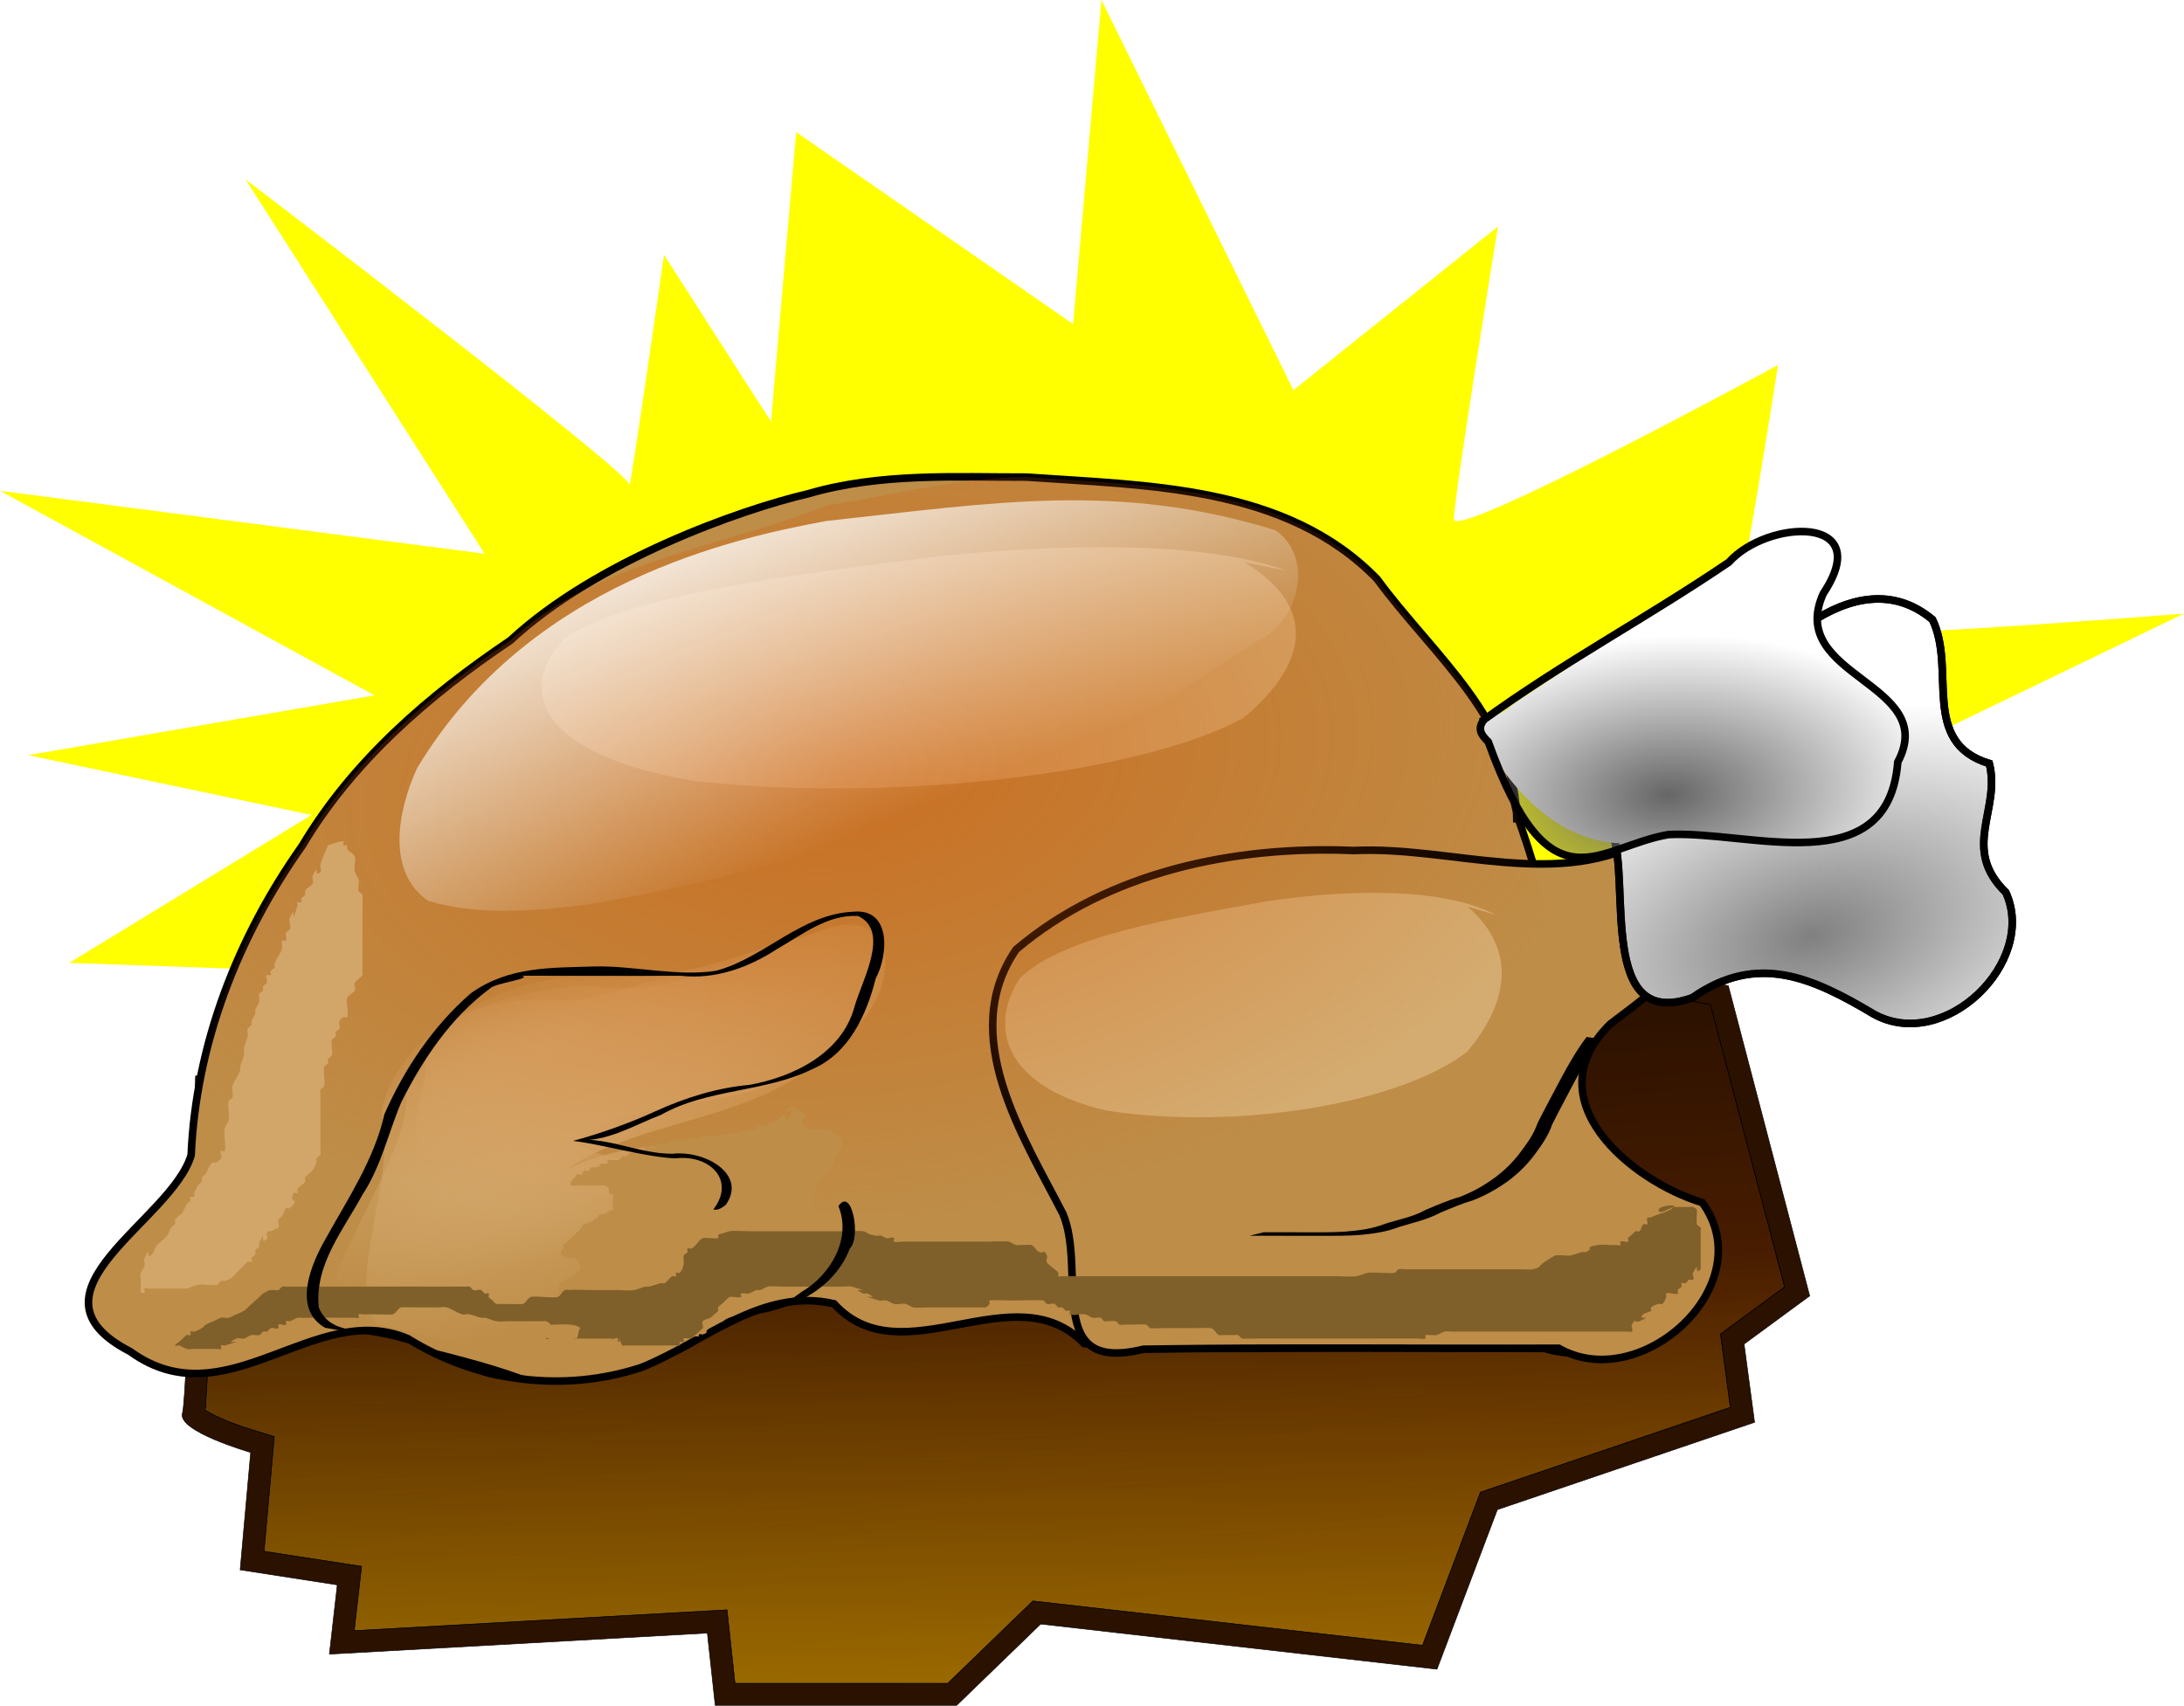
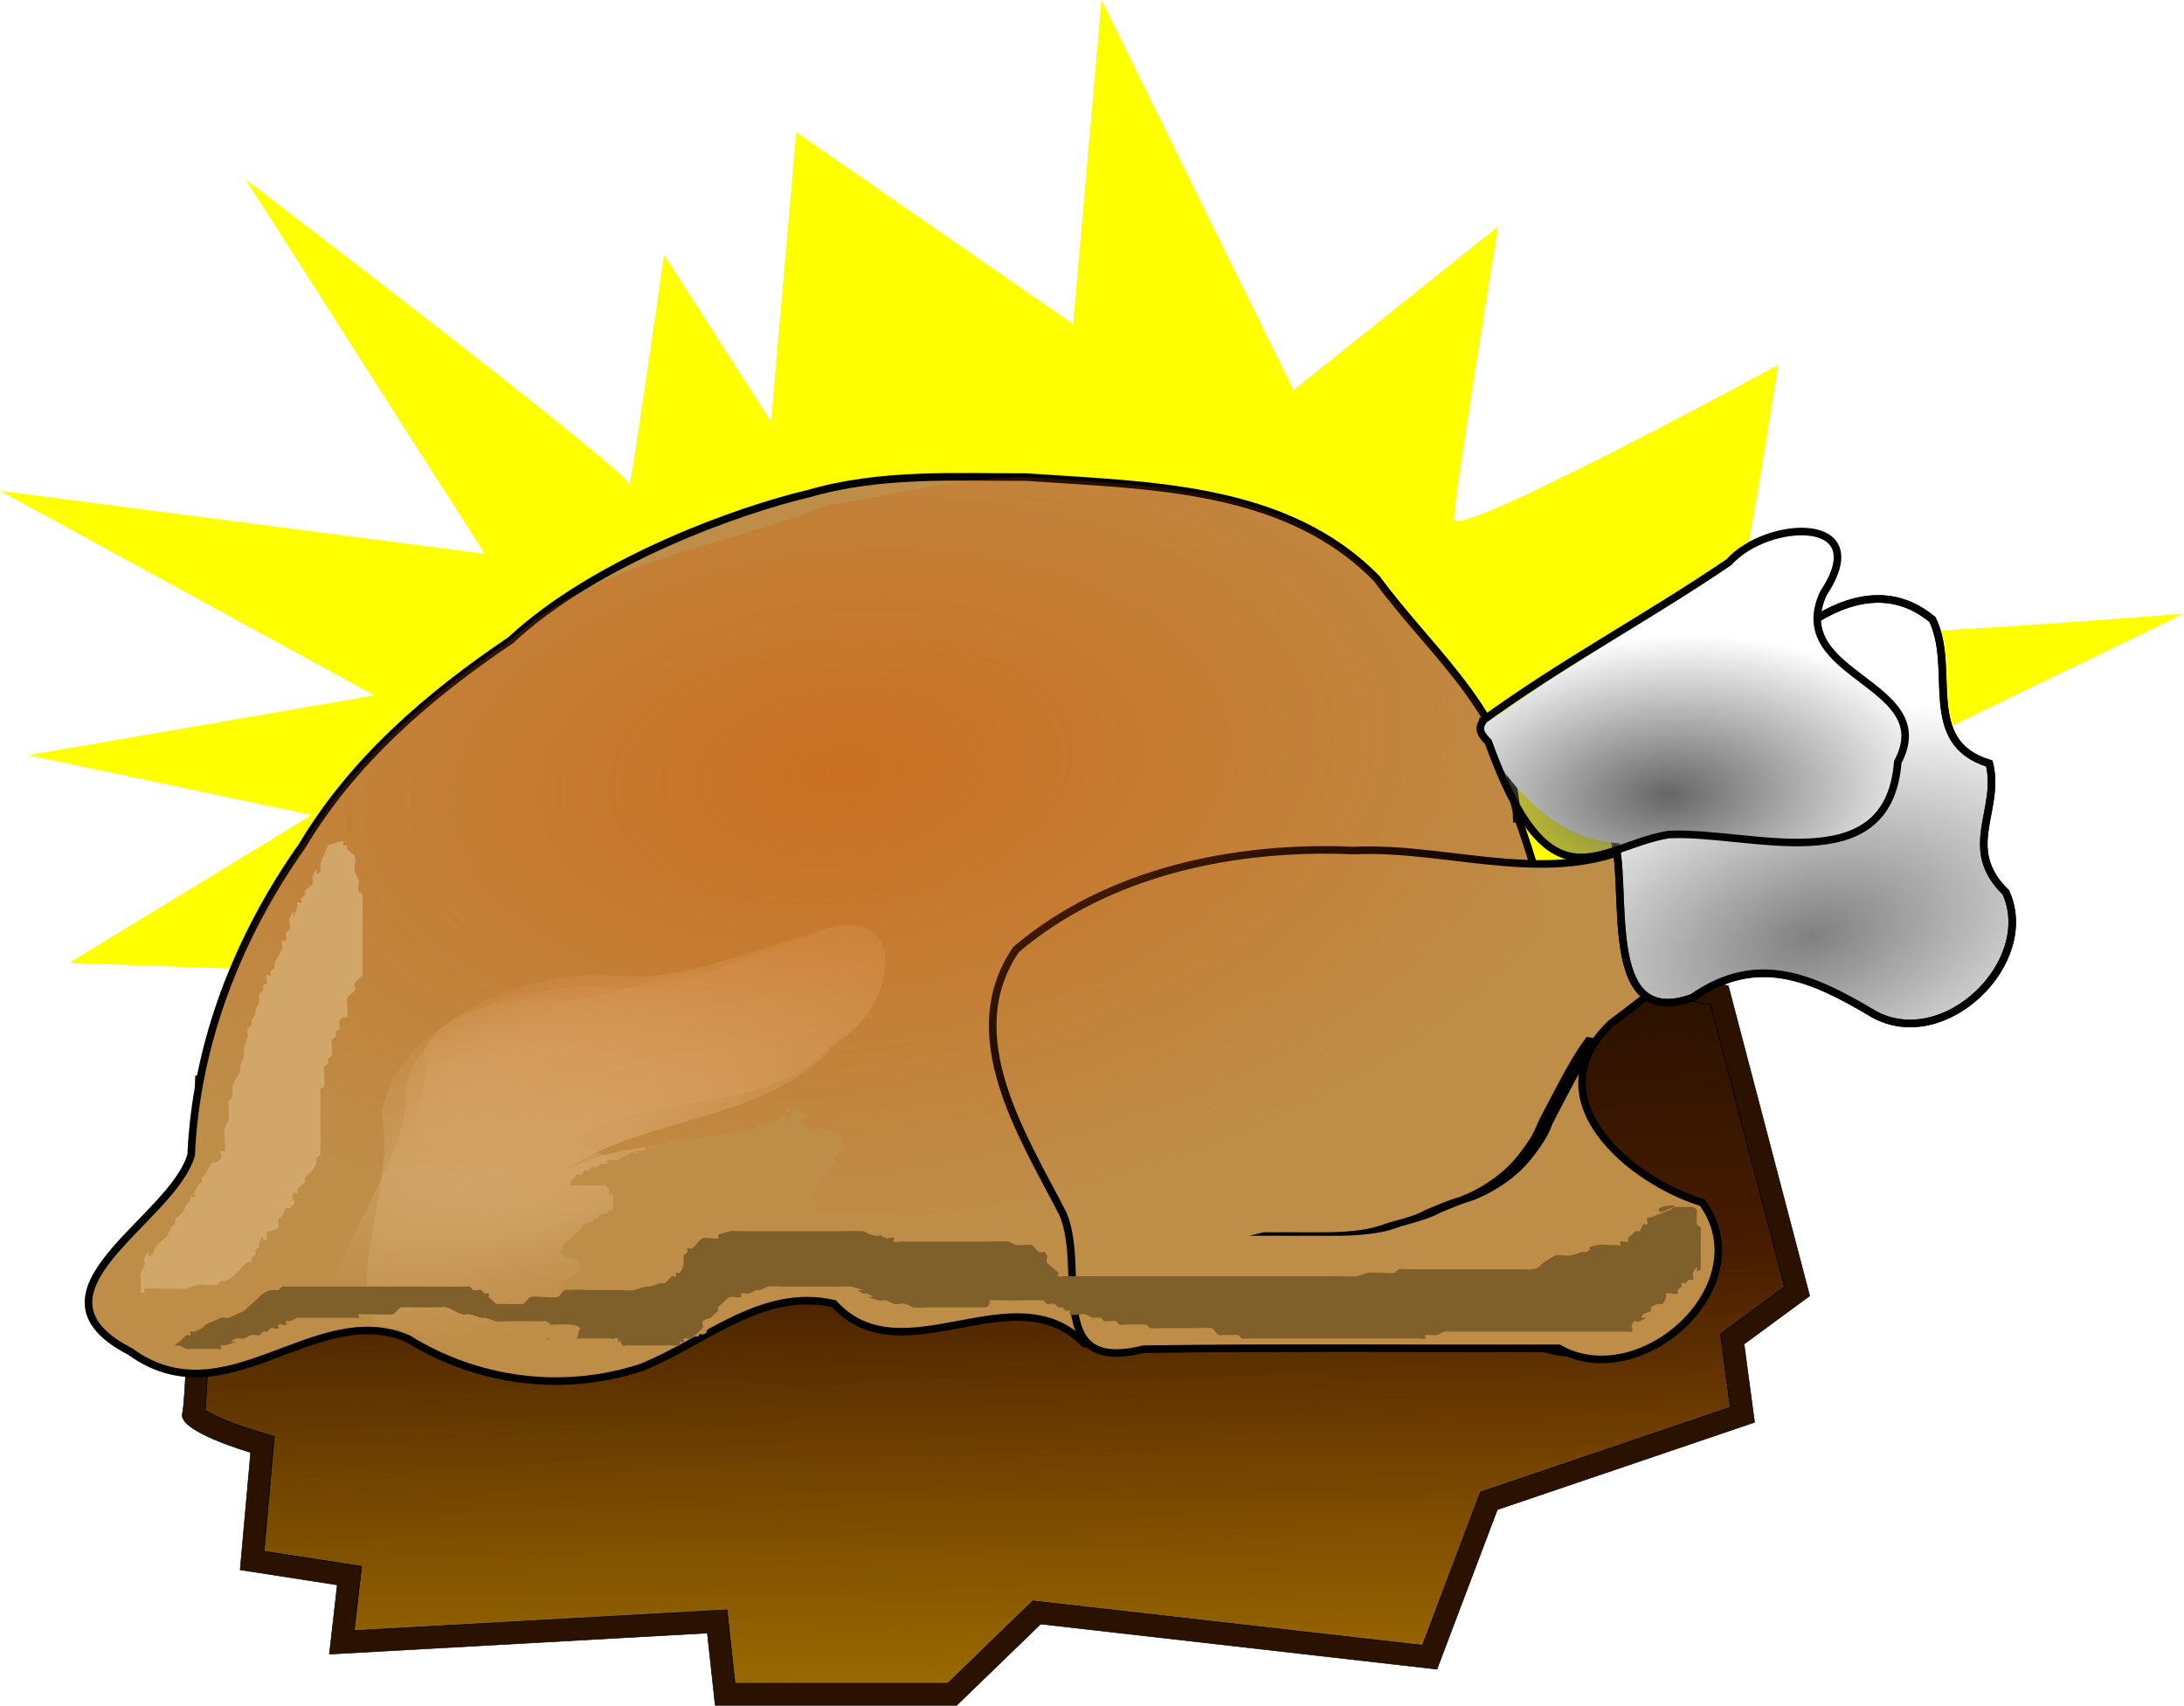
<svg xmlns="http://www.w3.org/2000/svg" xmlns:xlink="http://www.w3.org/1999/xlink" version="1.1" viewBox="0 0 927.94 724.73">
  <defs>
    <filter id="b" x="-.166" y="-.366" width="1.331" height="1.732" color-interpolation-filters="sRGB">
      <feGaussianBlur stdDeviation="4.525" />
    </filter>
    <linearGradient id="a">
      <stop stop-color="#d4a96d" offset="0" />
      <stop stop-color="#d4a96d" stop-opacity="0" offset="1" />
    </linearGradient>
    <filter id="n" x="-.07" y="-.106" width="1.139" height="1.212" color-interpolation-filters="sRGB">
      <feGaussianBlur stdDeviation="1.431" />
    </filter>
    <filter id="m" x="-.255" y="-.125" width="1.509" height="1.251" color-interpolation-filters="sRGB">
      <feGaussianBlur stdDeviation="3.118" />
    </filter>
    <filter id="l" x="-.04" y="-.382" width="1.079" height="1.763" color-interpolation-filters="sRGB">
      <feGaussianBlur stdDeviation="3.338" />
    </filter>
    <radialGradient id="h" cx="253.22" cy="768.88" r="34.368" gradientTransform="matrix(2.564 -1.177 .46 1.003 -1209.3 -656.76)" gradientUnits="userSpaceOnUse" xlink:href="#a" />
    <radialGradient id="g" cx="253.22" cy="768.88" r="34.368" gradientTransform="matrix(2.564 -.987 .46 .841 -1207 -587.19)" gradientUnits="userSpaceOnUse" xlink:href="#a" />
    <radialGradient id="f" cx="253.22" cy="768.88" r="34.368" gradientTransform="matrix(1.452 -.504 .261 .429 -784.8 -398.83)" gradientUnits="userSpaceOnUse" xlink:href="#a" />
    <radialGradient id="e" cx="287.42" cy="700.99" r="105.4" gradientTransform="matrix(1.585 -.173 .098 .9 -678.28 -836.97)" gradientUnits="userSpaceOnUse">
      <stop stop-color="#d45500" stop-opacity=".535" offset="0" />
      <stop stop-color="#d45500" stop-opacity="0" offset="1" />
    </radialGradient>
    <radialGradient id="d" cx="413.77" cy="738.36" r="27.235" gradientTransform="matrix(2.806 -.796 .457 1.61 -1447.7 -1080.4)" gradientUnits="userSpaceOnUse">
      <stop stop-color="#808080" offset="0" />
      <stop stop-color="#808080" stop-opacity="0" offset="1" />
    </radialGradient>
    <radialGradient id="c" cx="395.85" cy="727.2" r="29.092" gradientTransform="matrix(2.039 -.118 .067 1.153 -835.19 -1042.6)" gradientUnits="userSpaceOnUse">
      <stop stop-color="#666" offset="0" />
      <stop stop-color="#666" stop-opacity="0" offset="1" />
    </radialGradient>
    <linearGradient id="k" x1="275.77" x2="296.48" y1="673.55" y2="723.56" gradientTransform="matrix(1.597 0 0 1.597 -614.64 -1401.8)" gradientUnits="userSpaceOnUse">
      <stop stop-color="#fff" offset="0" />
      <stop stop-color="#fff" stop-opacity="0" offset="1" />
    </linearGradient>
    <linearGradient id="j" x1="684.14" x2="606.69" y1="896.4" y2="-368.57" gradientTransform="matrix(.259 0 0 .259 141.5 95.308)" gradientUnits="userSpaceOnUse">
      <stop stop-color="#803300" offset="0" />
      <stop stop-color="#803300" stop-opacity="0" offset="1" />
    </linearGradient>
    <linearGradient id="i" x1="255.6" x2="265.93" y1="2486.6" y2="3.178" gradientTransform="matrix(.259 0 0 .259 141.5 95.308)" gradientUnits="userSpaceOnUse">
      <stop stop-color="#ff0" offset="0" />
      <stop stop-color="#ff0" stop-opacity="0" offset="1" />
    </linearGradient>
  </defs>
  <g transform="translate(180.15 435.85)">
    <path d="m44.477-2.64s42.787-81.562 165.8-106.97c196.72-40.628 263.41 66.854 263.41 66.854l274.1-132.37s-196.55 16.045-192.54 6.685c4.011-9.36 20.056-112.32 20.056-112.32s-137.72 74.877-137.72 65.517c0-9.36 18.719-124.35 18.719-124.35l-86.91 69.528-81.562-165.8-12.034 137.72-117.66-81.562-10.697 123.01-45.461-70.865s-14.708 102.96-14.708 97.607c0-5.348-163.12-129.7-163.12-129.7l101.62 159.11-205.91-26.742 159.11 86.91-147.08 25.405 120.34 25.405-102.96 62.843 112.32 4.011-15.234 64.139z" fill="#ff0" />
    <path d="m-4.508-20.817 188.46-48.612 18.958 28.144 226.38-52.45 5.576 30.703 65.795-2.559 13.382 40.937 40.146 7.676 34.57 131.77-27.879 20.468 4.461 33.261-109.29 37.099-25.649 67.802-168.39-19.189-35.685 34.54h-102.6l-3.345-30.703-160.58 8.955 3.345-29.423-41.261-6.396 4.461-49.892s-31.225-8.955-28.994-16.631c2.23-7.676 5.576-143.28 5.576-143.28l35.686-10.234v-26.865z" fill="#2b1100" stroke="#000" stroke-width=".231px" />
    <path d="m205.63-32.323c-4.807 1.765-10.141-1.548-11.985-6.045-4.651-6.732-9.153-13.583-13.758-20.353-61.183 15.744-122.32 31.67-183.54 47.254l-48.379 4.354v25.33c-11.941 3.482-23.907 6.874-35.859 10.318-1.353 44.608-2.059 89.257-4.977 133.8-0.573 0.973 0.325 1.324 1.074 1.707 8.768 5 18.593 7.549 28.173 10.521-1.433 16.257-2.9 32.511-4.346 48.767 13.812 2.13 27.623 4.266 41.435 6.393-1.038 9.11-2.077 18.219-3.116 27.329 52.792-2.946 105.58-5.886 158.38-8.837 1.133 10.402 2.266 20.804 3.399 31.206h90.412c12.048-11.664 24.093-23.331 36.142-34.993 55.187 6.285 110.37 12.565 165.56 18.848 8.212-21.693 16.395-43.397 24.626-65.082 35.39-12.005 70.779-24.014 106.17-36.021-1.392-10.388-2.784-20.777-4.176-31.165 9.08-6.671 18.16-13.342 27.24-20.013-10.499-39.976-20.998-79.951-31.497-119.93-13.251-2.518-26.5-5.042-39.752-7.559-4.274-13.161-8.566-26.316-12.867-39.468-22.291 0.855-44.582 1.704-66.87 2.614-1.786-9.683-3.538-19.372-5.293-29.061-72.063 16.695-144.13 33.391-216.19 50.086z" fill="url(#j)" stroke="#000" stroke-width=".231px" />
    <path d="m205.63-32.323c-4.807 1.765-10.141-1.548-11.985-6.045-4.651-6.732-9.153-13.583-13.758-20.353-61.183 15.744-122.32 31.67-183.54 47.254l-48.379 4.354v25.33c-11.941 3.482-23.907 6.874-35.859 10.318-1.353 44.608-2.059 89.257-4.977 133.8-0.573 0.973 0.325 1.324 1.074 1.707 8.768 5 18.593 7.549 28.173 10.521-1.433 16.257-2.9 32.511-4.346 48.767 13.812 2.13 27.623 4.266 41.435 6.393-1.038 9.11-2.077 18.219-3.116 27.329 52.792-2.946 105.58-5.886 158.38-8.837 1.133 10.402 2.266 20.804 3.399 31.206h90.412c12.048-11.664 24.093-23.331 36.142-34.993 55.187 6.285 110.37 12.565 165.56 18.848 8.212-21.693 16.395-43.397 24.626-65.082 35.39-12.005 70.779-24.014 106.17-36.021-1.392-10.388-2.784-20.777-4.176-31.165 9.08-6.671 18.16-13.342 27.24-20.013-10.499-39.976-20.998-79.951-31.497-119.93-13.251-2.518-26.5-5.042-39.752-7.559-4.274-13.161-8.566-26.316-12.867-39.468-22.291 0.855-44.582 1.704-66.87 2.614-1.786-9.683-3.538-19.372-5.293-29.061-72.063 16.695-144.13 33.391-216.19 50.086z" fill="url(#i)" stroke="#000" stroke-width=".231px" />
    <g transform="matrix(2.014 0 0 2.014 487.21 407.07)">
      <path d="m-11.355-245c-0.163-21.862-17.39-34.885-29.51-51.387-19.196-19.735-48.393-19.684-73.964-21.484-14.74 0.034-30.758-0.948-45.998 3.501-14.328 3.346-44.778 14.124-62.84 30.945-17.205 11.578-33.232 25.366-43.949 43.359-13.516 19.092-22.396 41.73-23.417 65.231-4.042 13.881-37.072 28.969-12.87 41.443 20.284 14.753 38.957-11.11 58.589-2.707 14.767 9.182 32.753 11.446 49.135 6.121 13.209-5.185 25.54-17.049 40.76-13.482 14.439 15.794 37.946-6.889 52.794 8.396 32.274 2.176 64.657-0.155 96.974 0.997 20.774 6.288 39.722-17.83 23.48-34.659-10.286-6.921-34.069-5.602-25.717-25.482 7.842-16.959 2.581-35.255-3.258-51.84-0.903-3.527-1.541-7.14-1.636-10.787" fill="#be8d48" stroke="#000" stroke-width="1.597px" />
      <path d="m16.86-241.87c-19.285 11.377-41.872 1.785-62.649 2.786-24.959-1.094-51.861 4.427-71.217 20.886-12.363 18.065 1.387 39.251 9.897 55.781 5.088 12.195-4.199 33.761 16.965 28.549 29.196-0.446 58.407-0.099 87.612-0.207 17.29 9.893 42.934-13.368 30.294-30.727-15.109-4.607-35.709-21.737-19.388-37.709 9.109-7.008 20.909-14.197 13.326-27.128-0.314-4.363-0.68-9.669-4.84-12.232z" fill="#be8d48" stroke="#000" stroke-width="1.597px" />
      <path d="m8.892-242.58c-7.579-13.913 25.322-5.514 21.729-22.871 8.336-14.107 29.292-36.131 45.706-22.35 5.095 10.584-2.688 25.885 11.982 30.36 2.477 9.773-6.076 17.894 3.484 27.188 6.696 14.65-12.89 33.868-27.801 25.701-12.992-7.756-24.627-13.067-38.316-3.488-19.934 7.136-13.053-24.27-16.784-34.54z" fill="#fff" stroke="#000" stroke-width="1.597px" />
-       <path transform="matrix(1.597 0 0 1.597 -612.22 -1403)" d="m369.75 736.24c6.886 5.951 5.041 13.125-0.093 19.171-8.957 6.904-30.467 10.419-47.665 7.754-14.054-3.31-15.396-11.548-11.377-17.513 5.83-5.617 20.447-7.919 32.685-10.146 9.823-1.442 22.738-2.045 30.17 1.806" fill="#d4ac71" filter="url(#b)" />
      <path d="m-175.4-160.86c3.713-21.373-25.016-17.004-36.866-10.67 16.664-11.825 44.309-10.13 57.982-27.835 13.98-7.769 14.024-32.037-7.533-21.399-14.688 4.308-29.136 13.308-45.007 10.224-17.396 0.66-40.136 7.216-44.098 26.77 3.32 14.184-7.459 35.178-1.137 44.646 21.808 3.706 43.554 16.182 65.954 8.231 16.487-0.258 39.751-26.699 13.318-31.211l-2.613 1.242z" fill="url(#h)" />
      <path d="m-194.45-172.99c-14.032-2.193-17.353-4.377-14.282-5.922 16.664-9.915 38.663-3.915 52.336-18.761 13.98-6.514 18.46-32.854-3.096-23.933-14.688 3.612-29.136 11.159-45.007 8.573-17.396 0.553-37.515 7.866-41.477 24.262 3.32 11.894-20.969 41.395-14.647 49.333 21.808 3.107 54.443-0.144 76.843-6.81 16.487-0.217 39.751-22.388 13.318-26.171z" fill="url(#g)" />
      <path d="m-199.13-186.44c2.103-9.154-14.17-7.282-20.883-4.57 9.44-5.065 23.728-1.23 31.474-8.812 7.919-3.327 9.315-16.83-2.896-12.274-8.32 1.845-16.504 5.7-25.494 4.379-9.854 0.283-22.735 3.091-24.98 11.466 1.88 6.075-4.225 15.067-0.644 19.121 12.353 1.587 24.671 6.931 37.36 3.525 9.339-0.111 22.517-11.435 7.544-13.367l-1.48 0.532z" fill="url(#f)" />
-       <path transform="matrix(2.426 0 0 1.716 -859.3 -1486.1)" d="m325.82 691.24c6.886 5.951 5.041 13.125-0.093 19.171-8.957 6.904-30.467 10.419-47.665 7.754-14.054-3.31-15.396-11.548-11.377-17.513 5.83-5.617 20.447-7.919 32.685-10.146 9.823-1.442 22.738-2.045 30.17 1.806" fill="#d4ac71" filter="url(#b)" />
      <path d="m-11.355-245c-0.163-21.862-17.39-34.885-29.51-51.387-19.196-19.735-48.393-19.684-73.964-21.484-14.74 0.034-27.935 3.891-41.965 5.92-22.394 8.992-48.811 11.704-66.873 28.526-17.205 11.578-33.232 25.366-43.949 43.359-13.516 19.092-22.396 41.73-23.417 65.231-4.042 13.881-37.072 28.969-12.87 41.443 20.284 14.753 38.957-11.11 58.589-2.707 14.767 9.182 32.753 11.446 49.135 6.121 13.209-5.185 25.54-17.049 40.76-13.482 14.439 15.794 37.946-6.889 52.794 8.396 32.274 2.176 64.657-0.155 96.974 0.997 20.774 6.288 39.722-17.83 23.48-34.659-10.286-6.921-34.069-5.602-25.717-25.482 7.842-16.959 2.581-35.255-3.258-51.84-0.903-3.527-1.541-7.14-1.636-10.787" fill="url(#e)" />
      <path d="m6.441-199.31c-2.064 2.576-3.82 5.632-5.513 8.771-1.607 3.071-3.25 6.093-4.819 9.209-0.88 2.548-2.278 4.426-3.654 6.319-1.54 2.098-3.271 3.775-5.091 5.226-2.508 1.899-5.136 3.378-7.841 4.446-2.369 0.705-4.697 1.68-7.022 2.658-2.825 1.524-5.795 2.099-8.71 3.019-2.702 1.059-5.482 1.427-8.256 1.682-2.575 0.2-5.154 0.185-7.732 0.187-3.512 3e-3 -7.024-0.01-10.535-0.013-1.678-3e-3 -3.357-3e-3 -5.035-3e-3l3.028-0.74c1.682-2.2e-4 3.364 9e-4 5.046 2e-3 1.167 2e-3 2.333 6e-3 3.5 0.01 0.868 2e-3 3.474-0.01 2.605 6e-3 -0.544 0.01-1.088 1e-3 -1.631 2e-3 2.575-6.4e-4 5.152 0.013 7.726-0.161 2.77-0.231 5.552-0.554 8.251-1.611 2.904-0.967 5.889-1.415 8.701-2.994 2.33-0.964 4.651-2.007 7.029-2.666 2.7-1.012 5.32-2.465 7.821-4.342 1.818-1.4 3.535-3.048 5.071-5.109 1.382-1.839 2.788-3.708 3.66-6.227 1.567-3.129 3.234-6.135 4.836-9.223 1.693-3.159 3.458-6.216 5.479-8.887 0 0 3.089 0.443 3.089 0.443z" />
      <path transform="matrix(1.597 0 0 1.517 -612.22 -1342.3)" d="m280.82 762.95c-0.337 0.168-0.842 0.842-1.01 0.505-0.168-0.337 1.179-0.842 1.01-0.505-1.955 3.91-0.626 0.565-1.515 1.01-0.303 0.152-0.455 0.606-0.758 0.758-0.075 0.038-0.193-0.059-0.253 0-0.059 0.059 0.075 0.215 0 0.253-0.151 0.075-0.345-0.053-0.505 0-0.113 0.038-0.146 0.199-0.253 0.253-0.075 0.038-0.173-0.027-0.253 0-1.431 0.715 0.376-0.094-1.01 0.253-1.057-0.457-0.292 0.399-0.505 0.505-0.301 0.151-0.691-0.106-1.01 0-0.113 0.038-0.146 0.199-0.253 0.253-0.151 0.075-0.354-0.075-0.505 0-0.106 0.053-0.146 0.199-0.253 0.253-0.15 0.075-1.028-0.059-1.263 0-0.258 0.065-0.499 0.188-0.758 0.253-0.245 0.061-0.51-0.05-0.758 0-0.261 0.052-0.499 0.188-0.758 0.253-0.345 0.086-1.221-0.098-1.515 0-0.113 0.038-0.146 0.199-0.253 0.253-0.161 0.081-0.807-0.068-1.01 0-0.179 0.059-0.327 0.193-0.505 0.253-0.142 0.048-0.592 0-0.758 0h-1.263c-0.168 0-0.354-0.075-0.505 0-0.075 0.038 0.059 0.193 0 0.253-0.059 0.059-0.173-0.027-0.253 0-0.179 0.059-0.322 0.207-0.505 0.253-0.245 0.061-0.518-0.08-0.758 0-0.168 0.084-0.337 0.168-0.505 0.253 0 0.084 0.059 0.193 0 0.253-0.049 0.049-1.171-0.046-1.263 0-0.075 0.038 0 0.168 0 0.253-0.084 0.084-0.14 0.215-0.253 0.253-1e-3 3.8e-4 -0.757-2.4e-4 -0.758 0-0.059 0.059 0.059 0.193 0 0.253-0.069 0.069-0.873-0.069-1.01 0-0.213 0.106-0.279 0.43-0.505 0.505-0.16 0.053-0.337 0-0.505 0-0.168 0.168-0.307 0.373-0.505 0.505-0.104 0.069-1.117-0.073-1.263 0-1.051 0.526 0.27-0.017-0.253 0.505-0.052 0.052-0.657-0.05-0.758 0-1.156 0.578 1.072-0.105-0.758 0.505-0.16 0.053-0.354-0.075-0.505 0-0.213 0.106-0.292 0.399-0.505 0.505-0.622 0.311 0.228-0.733-0.758 0.253-0.059 0.059 0.08 0.226 0 0.253-0.24 0.08-0.532-0.113-0.758 0-0.168 0.084-0.119 0.372-0.253 0.505-0.059 0.059-0.193-0.059-0.253 0-0.059 0.059 0.038 0.177 0 0.253-0.053 0.106-0.199 0.146-0.253 0.253-0.038 0.075 0 0.168 0 0.253 0 0.084-0.075 0.215 0 0.253 0.151 0.075 0.337 0 0.505 0h3.788c0.084 0 0.182-0.047 0.253 0 0.198 0.132 0.373 0.307 0.505 0.505 0.093 0.14-0.075 0.354 0 0.505 0.525 1.051-0.017-0.27 0.505 0.253 0.059 0.059 0 0.168 0 0.253v1.515c0 0.084 0.038 0.177 0 0.253-0.053 0.106-0.146 0.199-0.253 0.253-0.075 0.038-0.177-0.038-0.253 0-1.192 0.596 1.541-0.133-1.01 0.505-0.082 0.02-0.193-0.059-0.253 0-0.133 0.133-0.119 0.372-0.253 0.505-0.059 0.059-0.177-0.038-0.253 0-0.213 0.106-0.292 0.399-0.505 0.505-0.075 0.038-0.173-0.027-0.253 0-0.179 0.059-0.337 0.168-0.505 0.253-0.168 0.084-0.372 0.119-0.505 0.253-0.059 0.059 0.038 0.177 0 0.253-0.065 0.13-1.177 1.177-1.263 1.263l-1.01 1.01c-0.084 0.084-0.215 0.14-0.253 0.253-0.053 0.16 0.053 0.345 0 0.505-0.038 0.113-0.199 0.146-0.253 0.253-0.038 0.075 0 0.168 0 0.253 0 0.084-0.059 0.193 0 0.253 0.059 0.059 0.193-0.059 0.253 0 0.059 0.059-0.059 0.193 0 0.253 0.059 0.059 0.177-0.038 0.253 0 0.624 0.312-0.087 0.253 0.505 0.253h0.505c0.084 0 0.177-0.038 0.253 0 0.106 0.053 0.146 0.199 0.253 0.253 0.075 0.038 0.215-0.075 0.253 0 0 1.15-0.119 0.014 0.253 0.758 0.038 0.075 0 0.168 0 0.253 0 0.168 0.075 0.354 0 0.505-0.038 0.075-0.177-0.038-0.253 0-0.224 0.112-0.528 0.604-0.758 0.758-0.313 0.209-0.697 0.296-1.01 0.505-0.099 0.066-0.146 0.199-0.253 0.253-0.269 0.135-0.338-0.25-0.505 0.253-0.016 0.048-0.016 1.467 0 1.515 0.038 0.113 0.168 0.168 0.253 0.253 0.084 0.168 0.193 0.327 0.253 0.505 0.027 0.08 0 0.168 0 0.253 0.084 0.168 0.193 0.327 0.253 0.505 0.104 0.314-0.207 0.275 0.253 0.505 0.075 0.038 0.182-0.047 0.253 0 4e-3 3e-3 1.218 1.172 1.263 1.263 0.038 0.075-0.038 0.177 0 0.253 0.053 0.106 0.168 0.168 0.253 0.253 0.084 0.084 0.146 0.199 0.253 0.253 0.075 0.038 0.193-0.059 0.253 0 0.059 0.059-0.059 0.193 0 0.253 0.059 0.059 0.193-0.059 0.253 0 0.059 0.059-0.059 0.193 0 0.253 0.328 0.328 0.61 0.253 1.01 0.253 0.084 0 0.182-0.047 0.253 0 0.198 0.132 0.307 0.373 0.505 0.505 0.097 0.065 0.617-0.047 0.758 0 0.168 0.084 0.337 0.168 0.505 0.253 0 0.084-0.059 0.193 0 0.253 0.059 0.059 0.168 0 0.253 0h2.525c0.168 0 0.365-0.093 0.505 0 0.157 0.104 0.119 0.372 0.253 0.505 0.059 0.059 0.168 0 0.253 0h5.303c0.146 0 1.171 0.046 1.263 0 0.213-0.106 0.292-0.399 0.505-0.505 0.159-0.079 0.851 0.079 1.01 0 0.075-0.038-0.059-0.193 0-0.253 0.119-0.119 0.345 0.053 0.505 0 0.179-0.059 0.372-0.119 0.505-0.253 0.059-0.059-0.038-0.177 0-0.253 0.052-0.104 0.651-0.686 0.758-0.758 0.157-0.104 0.327-0.193 0.505-0.253 0.08-0.027 0.193 0.059 0.253 0 0.133-0.133 0.119-0.372 0.253-0.505 0.059-0.059 0.177 0.038 0.253 0 0.303-0.152 0.455-0.606 0.758-0.758 0.075-0.038 0.193 0.059 0.253 0 0.059-0.059-0.059-0.193 0-0.253 0.133-0.133 0.348-0.148 0.505-0.253 0.218-0.145 0.56-0.56 0.758-0.758 0.084-0.084 0.146-0.199 0.253-0.253 0.075-0.038 0.193 0.059 0.253 0 0.133-0.133 0.119-0.372 0.253-0.505 0.119-0.119 0.354 0.075 0.505 0 0.068-0.034 0.437-0.471 0.505-0.505 0.075-0.038 0.193 0.059 0.253 0 0.059-0.059-0.059-0.193 0-0.253 0.119-0.119 0.345 0.053 0.505 0 0.168-0.084 0.337-0.168 0.505-0.253 0.084 0 0.173 0.027 0.253 0 0.179-0.059 0.327-0.193 0.505-0.253 0.227-0.076 0.525 0.058 0.758 0 0.258-0.065 0.499-0.188 0.758-0.253 0.209-0.052 0.997 0 1.263 0h4.041c0.084 0 0.171 0.02 0.253 0 0.258-0.065 0.495-0.209 0.758-0.253 0.249-0.042 0.505 0 0.758 0 0.758 0 1.518 0.069 2.273 0 0.427-0.039 0.837-0.199 1.263-0.253 0.251-0.031 0.505 0 0.758 0 0.168 0 0.349 0.062 0.505 0 0.282-0.113 0.486-0.369 0.758-0.505 0.075-0.038 0.177 0.038 0.253 0 0.106-0.053 0.146-0.199 0.253-0.253 0.151-0.075 0.386 0.119 0.505 0 0.059-0.059-0.059-0.193 0-0.253 0.119-0.119 0.365 0.093 0.505 0 0.297-0.198 0.46-0.559 0.758-0.758 0.157-0.104 0.348-0.148 0.505-0.253 0.099-0.066 0.14-0.215 0.253-0.253 0.16-0.053 0.342 0.041 0.505 0 0.691-0.173 0.406-0.355 1.01-0.758 0.07-0.047 0.182 0.047 0.253 0 0.175-0.116 1.728-1.714 1.768-1.768 0.051-0.067-0.047-0.182 0-0.253 0.132-0.198 0.337-0.337 0.505-0.505 0.084-0.084 0.215-0.14 0.253-0.253 0.053-0.16 0-0.337 0-0.505 0-0.084-0.038-0.177 0-0.253 0.053-0.106 0.215-0.14 0.253-0.253 0.046-0.139 0-1.301 0-1.515 0-0.168 0.101-0.37 0-0.505-0.228-0.304-1.128-0.715-1.515-0.758-0.502-0.056-1.015 0.071-1.515 0-0.687-0.098-1.332-0.413-2.02-0.505-0.584-0.078-1.179 0-1.768 0h-7.071c-0.498 0-1.372 0.143-1.768-0.253-0.059-0.059 0-0.168 0-0.253v-1.515c0-0.168-0.033-0.34 0-0.505 0.072-0.361 0.303-0.926 0.505-1.263 0.156-0.26 0.349-0.497 0.505-0.758 0.097-0.161 0.148-0.348 0.253-0.505 0.194-0.291 0.563-0.466 0.758-0.758 0.104-0.157 0.14-0.354 0.253-0.505 0.143-0.19 0.373-0.307 0.505-0.505 0.047-0.07 0-0.168 0-0.253 0-0.168-0.053-0.345 0-0.505 0.038-0.113 0.186-0.153 0.253-0.253 0.104-0.157 0.193-0.327 0.253-0.505 0.027-0.08-0.059-0.193 0-0.253 0.133-0.133 0.372-0.119 0.505-0.253 0.059-0.059 0-0.168 0-0.253 0-0.176 0.046-1.171 0-1.263-0.053-0.106-0.168-0.168-0.253-0.253-0.084-0.084-0.146-0.199-0.253-0.253-0.075-0.038-0.173 0.027-0.253 0-0.357-0.119-0.653-0.386-1.01-0.505-0.08-0.027-0.173 0.027-0.253 0-0.179-0.059-0.327-0.193-0.505-0.253-0.08-0.027-0.168 0-0.253 0-0.181 0-1.386 0.043-1.515 0-0.113-0.038-0.146-0.199-0.253-0.253-0.075-0.038-0.177 0.038-0.253 0-0.106-0.053-0.168-0.168-0.253-0.253-0.084-0.084-0.215-0.14-0.253-0.253-0.053-0.16 0-0.337 0-0.505 0-0.084-0.059-0.193 0-0.253 0.059-0.059 0.177 0.038 0.253 0 0.401-0.2 0.313-0.549 0-0.758-0.408-0.272-0.842-0.505-1.263-0.758z" fill="#be8d48" filter="url(#n)" />
      <path transform="matrix(1.597 0 0 1.597 -612.22 -1403)" d="m219.2 728.1c0.673-0.168 1.326-0.505 2.02-0.505 0.168 0-0.119 0.386 0 0.505 0.119 0.119 0.337 0 0.505 0 0 0.168-0.075 0.354 0 0.505 0.213 0.426 0.86 0.558 1.01 1.01 0.179 0.537-0.179 1.484 0 2.02 0.119 0.357 0.386 0.653 0.505 1.01 0.116 0.347-0.149 1.217 0 1.515 0.106 0.213 0.399 0.292 0.505 0.505 0.077 0.154 0 1.671 0 2.02v8.081c0 0.168 0.093 0.365 0 0.505-0.264 0.396-0.746 0.614-1.01 1.01-0.187 0.28 0.187 0.73 0 1.01-0.264 0.396-0.797 0.584-1.01 1.01-0.151 0.301 0 0.673 0 1.01 0 0.505 0.16 1.036 0 1.515-0.053 0.16-0.354-0.075-0.505 0-0.213 0.106-0.399 0.292-0.505 0.505-0.151 0.301 0.151 0.709 0 1.01-0.106 0.213-0.399 0.292-0.505 0.505-0.075 0.151 0.075 0.354 0 0.505-0.106 0.213-0.399 0.292-0.505 0.505-0.159 0.317 0.159 1.703 0 2.02-0.106 0.213-0.399 0.292-0.505 0.505-0.075 0.151 0.075 0.354 0 0.505-0.106 0.213-0.399 0.292-0.505 0.505-0.164 0.328 0.16 2.205 0 2.525-0.106 0.213-0.399 0.292-0.505 0.505-0.075 0.151 0 0.337 0 0.505v7.576c0 0.168 0.075 0.354 0 0.505-0.106 0.213-0.399 0.292-0.505 0.505-0.075 0.151 0 0.337 0 0.505-0.168 0.337-0.296 0.697-0.505 1.01-0.264 0.396-0.797 0.584-1.01 1.01-0.075 0.151 0.075 0.354 0 0.505-0.213 0.426-0.797 0.584-1.01 1.01-0.075 0.151 0.119 0.386 0 0.505-0.119 0.119-0.43-0.151-0.505 0-0.8 1.6 1.045 0.47-0.505 2.02-0.119 0.119-0.386-0.119-0.505 0-0.266 0.266-0.296 0.697-0.505 1.01-0.132 0.198-0.399 0.292-0.505 0.505-0.151 0.301 0.238 0.772 0 1.01-0.266 0.266-0.697 0.296-1.01 0.505-1.001-0.05-0.239 0.744-0.505 1.01-1.045 1.045 0.041-1.597-1.01 0.505-0.075 0.151 0.075 0.354 0 0.505-0.106 0.213-0.399 0.292-0.505 0.505-0.075 0.151 0.075 0.354 0 0.505-0.106 0.213-0.399 0.292-0.505 0.505-0.075 0.151 0.119 0.386 0 0.505-0.119 0.119-0.354-0.075-0.505 0-0.27 0.135-1.249 1.249-1.515 1.515-0.578 0.578-0.598 0.704-1.515 1.01-0.16 0.053-0.354-0.075-0.505 0-0.213 0.106-0.292 0.399-0.505 0.505-0.301 0.15-2.056-0.117-2.525 0-0.516 0.129-0.999 0.376-1.515 0.505-0.163 0.041-0.337 0-0.505 0h-4.546c-0.168 0-0.386-0.119-0.505 0-0.119 0.119 0.119 0.386 0 0.505s-0.386 0.119-0.505 0c-0.016-0.016 0-1.393 0-1.515 0-0.337-0.106-0.691 0-1.01 0.119-0.357 0.386-0.653 0.505-1.01 0.106-0.319-0.151-0.709 0-1.01 1.051-2.102-0.035 0.54 1.01-0.505 0.266-0.266 0.296-0.697 0.505-1.01 0.389-0.583 1.127-0.932 1.515-1.515 0.209-0.313 0.296-0.697 0.505-1.01 0.132-0.198 0.399-0.292 0.505-0.505 0.075-0.151-0.075-0.354 0-0.505 0.213-0.426 0.746-0.614 1.01-1.01 0.209-0.313 0.296-0.697 0.505-1.01 0.132-0.198 0.399-0.292 0.505-0.505 0.075-0.151-0.119-0.386 0-0.505 0.119-0.119 0.386 0.119 0.505 0 0.119-0.119-0.053-0.345 0-0.505 0.119-0.357 0.296-0.697 0.505-1.01 0.132-0.198 0.399-0.292 0.505-0.505 0.075-0.151-0.075-0.354 0-0.505 0.106-0.213 0.373-0.307 0.505-0.505 0.209-0.313 0.296-0.697 0.505-1.01 0.774-1.16 0.288 0.217 1.515-1.01 0.238-0.238-0.238-0.772 0-1.01 0.119-0.119 0.43 0.151 0.505 0 0.176-0.352-0.171-2.517 0-3.03 0.119-0.357 0.386-0.653 0.505-1.01 0.157-0.471-0.156-2.059 0-2.525 0.075-0.226 0.399-0.292 0.505-0.505 0.149-0.298-0.116-1.168 0-1.515 0.238-0.714 0.772-1.306 1.01-2.02 0.053-0.16-0.041-0.342 0-0.505 0.129-0.516 0.401-0.993 0.505-1.515 0.066-0.33 0-0.673 0-1.01 0.168-0.505 0.376-0.999 0.505-1.515 0.082-0.327-0.151-0.709 0-1.01 0.106-0.213 0.399-0.292 0.505-0.505 0.075-0.151-0.053-0.345 0-0.505 0.119-0.357 0.386-0.653 0.505-1.01 0.053-0.16-0.053-0.345 0-0.505 0.119-0.357 0.414-0.645 0.505-1.01 0.082-0.327-0.106-0.691 0-1.01 0.075-0.226 0.399-0.292 0.505-0.505 0.075-0.151-0.075-0.354 0-0.505 0.106-0.213 0.399-0.292 0.505-0.505 0.151-0.301-0.238-0.772 0-1.01 0.119-0.119 0.386 0.119 0.505 0s-0.075-0.354 0-0.505c0.106-0.213 0.399-0.292 0.505-0.505 0.075-0.151-0.053-0.345 0-0.505 0.238-0.714 0.828-1.29 1.01-2.02 0.082-0.327-0.151-0.709 0-1.01 0.075-0.151 0.43 0.151 0.505 0 0.151-0.301-0.106-0.691 0-1.01 0.075-0.226 0.399-0.292 0.505-0.505 0.202-0.404-0.202-1.111 0-1.515 1.156-2.312-0.209 2.143 1.01-1.515 0.053-0.16-0.119-0.386 0-0.505s0.386 0.119 0.505 0-0.075-0.354 0-0.505c0.106-0.213 0.399-0.292 0.505-0.505 0.075-0.151-0.075-0.354 0-0.505 0.213-0.426 0.797-0.584 1.01-1.01 0.151-0.301-0.151-0.709 0-1.01 1.051-2.102-0.035 0.54 1.01-0.505 0.238-0.238-0.106-0.691 0-1.01 0.287-0.86 0.673-1.684 1.01-2.525z" fill="#d2a669" filter="url(#m)" />
      <path transform="matrix(1.597 0 0 1.446 -612.22 -1286.1)" d="m396.99 776.09c-0.673 0.168-1.852 1.179-2.02 0.505-0.168-0.673 2.511-0.996 2.02-0.505-0.799 0.799-2.05 0.955-3.03 1.515-1.001-0.05-0.239 0.744-0.505 1.01-0.119 0.119-0.386-0.119-0.505 0-0.266 0.266-0.239 0.744-0.505 1.01-0.119 0.119-0.354-0.075-0.505 0-0.213 0.106-0.337 0.337-0.505 0.505s-0.399 0.292-0.505 0.505c-0.075 0.151 0.151 0.43 0 0.505-0.301 0.151-0.709-0.151-1.01 0-0.151 0.075 0.119 0.386 0 0.505-0.119 0.119-0.337 0-0.505 0h-0.505c-0.673 0-1.36-0.132-2.02 0-2.033 0.406-0.232 0.369-1.515 1.01-0.151 0.075-0.342-0.041-0.505 0-0.516 0.129-0.999 0.376-1.515 0.505-0.415 0.104-1.723-0.148-2.02 0-0.543 0.271-1.03 0.646-1.515 1.01-0.77 0.578-0.294 0.705-1.515 1.01-0.327 0.082-0.673 0-1.01 0h-15.657c-0.337 0-0.691-0.106-1.01 0-0.226 0.075-0.292 0.399-0.505 0.505-0.311 0.155-2.954-0.116-3.535 0-0.522 0.104-0.993 0.401-1.515 0.505-0.501 0.1-1.995 0-2.525 0h-36.365c-0.168 0-0.386 0.119-0.505 0-0.119-0.119 0.075-0.354 0-0.505-0.106-0.213-0.337-0.337-0.505-0.505-0.337-0.337-0.746-0.614-1.01-1.01-0.187-0.28 0.151-0.709 0-1.01-0.558-1.117-0.313-0.157-1.01-0.505-0.426-0.213-0.584-0.797-1.01-1.01-0.267-0.134-1.774 0.061-2.02 0-0.365-0.091-0.653-0.386-1.01-0.505-0.294-0.098-2.683 0-3.03 0h-11.112c-0.337 0-0.709 0.151-1.01 0-0.151-0.075 0.119-0.386 0-0.505-0.238-0.238-0.691 0.106-1.01 0-2.862-1.431 0.753 0.188-2.02-0.505-0.365-0.091-0.645-0.414-1.01-0.505-0.397-0.099-2.505 0-3.03 0h-12.122c-0.505 0-2.093-0.108-2.525 0-0.505 0.168-1.01 0.337-1.515 0.505 0 0.168 0.119 0.386 0 0.505-0.138 0.138-1.746-0.137-2.02 0-0.606 0.303-0.909 1.212-1.515 1.515-0.151 0.075-0.386-0.119-0.505 0-0.119 0.119 0.075 0.354 0 0.505-0.106 0.213-0.399 0.292-0.505 0.505-0.075 0.151 0 0.337 0 0.505 0 0.773 0.053 1.183-0.505 2.02-0.093 0.14-0.386-0.119-0.505 0-0.119 0.119 0.119 0.386 0 0.505-0.119 0.119-0.365-0.093-0.505 0-0.396 0.264-0.614 0.746-1.01 1.01-0.14 0.093-0.342-0.041-0.505 0-0.516 0.129-0.999 0.376-1.515 0.505-0.163 0.041-0.342-0.041-0.505 0-0.516 0.129-0.993 0.401-1.515 0.505-0.66 0.132-1.347 0-2.02 0h-3.535c-0.604 0-2.701-0.11-3.03 0-0.914-0.304-0.939 0.818-1.515 1.01-0.616 0.205-3.001-0.214-3.535 0-0.442 0.177-0.584 0.797-1.01 1.01-0.146 0.073-2.708 0-3.03 0-0.168 0-0.354 0.075-0.505 0-0.213-0.106-0.337-0.337-0.505-0.505s-0.399-0.292-0.505-0.505c-0.075-0.151 0.119-0.386 0-0.505-0.119-0.119-0.354 0.075-0.505 0-0.213-0.106-0.292-0.399-0.505-0.505-0.301-0.151-0.709 0.151-1.01 0-0.213-0.106-0.292-0.399-0.505-0.505-0.151-0.075-0.337 0-0.505 0h-23.739c-0.168 0-0.354-0.075-0.505 0-0.213 0.106-0.292 0.399-0.505 0.505-0.151 0.075-0.337 0-0.505 0-0.752 0-0.645-0.075-1.515 0.505-0.198 0.132-0.337 0.337-0.505 0.505l-1.515 1.515c-0.168 0.168-0.307 0.373-0.505 0.505-0.313 0.209-0.673 0.337-1.01 0.505-0.337 0.168-0.653 0.386-1.01 0.505-0.319 0.106-0.691-0.106-1.01 0-0.357 0.119-0.673 0.337-1.01 0.505-0.337 0.168-0.697 0.296-1.01 0.505-0.198 0.132-0.307 0.373-0.505 0.505-0.313 0.209-0.653 0.386-1.01 0.505-0.16 0.053-0.386-0.119-0.505 0-0.119 0.119 0.119 0.386 0 0.505-0.119 0.119-0.354-0.075-0.505 0-0.213 0.106-0.337 0.337-0.505 0.505-0.168 0.168-0.337 0.337-0.505 0.505-0.168 0.168-0.505 0.267-0.505 0.505 0 0.168 0.345-0.053 0.505 0 0.357 0.119 0.653 0.386 1.01 0.505 0.319 0.106 0.673 0 1.01 0h3.03c0.168 0 0.386 0.119 0.505 0 0.119-0.119-0.119-0.386 0-0.505 0.119-0.119 0.345 0.053 0.505 0 3.659-1.22-0.796 0.146 1.515-1.01 0.301-0.151 0.691 0.106 1.01 0 0.357-0.119 0.645-0.414 1.01-0.505 0.327-0.082 0.691 0.106 1.01 0 0.226-0.075 0.292-0.399 0.505-0.505 0.151-0.075 0.354 0.075 0.505 0 0.213-0.106 0.292-0.399 0.505-0.505 0.301-0.151 0.772 0.238 1.01 0 0.119-0.119-0.119-0.386 0-0.505 0.238-0.238 0.772 0.238 1.01 0 0.119-0.119-0.119-0.386 0-0.505 0.119-0.119 0.345 0.053 0.505 0 0.357-0.119 0.653-0.386 1.01-0.505 0.16-0.053 0.337 0 0.505 0h7.071c0.168 0 0.386 0.119 0.505 0 0.119-0.119-0.119-0.386 0-0.505 0.119-0.119 0.337 0 0.505 0h1.01c0.334 0 2.91 0.08 3.03 0 0.396-0.264 0.614-0.746 1.01-1.01 0.067-0.045 2.263 0 2.525 0h2.525c0.337 0 0.691-0.106 1.01 0 0.714 0.238 1.306 0.772 2.02 1.01 0.319 0.106 0.683-0.082 1.01 0 0.517 0.129 0.999 0.376 1.515 0.505 0.163 0.041 0.342-0.041 0.505 0 0.516 0.129 0.993 0.401 1.515 0.505 0.495 0.099 1.01 0 1.515 0h4.546c0.168 0 0.354-0.075 0.505 0 1.248 0.624-0.174 0.505 1.01 0.505 0.978 0 2.765-0.265 3.535 0.505 0.119 0.119 0 0.337 0 0.505v0.505c0-0.337 0.238-1.248 0-1.01-0.376 0.376-0.21 1.072-0.505 1.515-0.093 0.14-0.337 0-0.505 0h-3.03c-0.168 0-0.505 0.168-0.505 0s0.337 0 0.505 0h8.081c0.168 0 0.505-0.168 0.505 0s-0.673 0-0.505 0c0.337 0 0.709-0.151 1.01 0 0.151 0.075 0.168 0.505 0 0.505s-0.119-0.624 0-0.505c0.266 0.266 0.239 0.744 0.505 1.01 0.119 0.119 0.337 0 0.505 0h6.566c0.168 0 0.386 0.119 0.505 0s-0.119-0.386 0-0.505c0.119-0.119 0.386 0.119 0.505 0 0.119-0.119-0.151-0.43 0-0.505 0.301-0.151 0.691 0.106 1.01 0 0.04-0.013 1.502-1.476 1.515-1.515 0.106-0.319-0.187-0.73 0-1.01 0.209-0.313 0.697-0.296 1.01-0.505 0.198-0.132 0.337-0.337 0.505-0.505 0.168-0.168 0.399-0.292 0.505-0.505 0.075-0.151-0.075-0.354 0-0.505 0.106-0.213 0.337-0.337 0.505-0.505 0.337-0.337 0.614-0.746 1.01-1.01 0.14-0.093 0.337 0 0.505 0 0.337 0 0.709 0.151 1.01 0 0.151-0.075-0.151-0.43 0-0.505 0.301-0.151 0.683 0.082 1.01 0 0.365-0.091 0.653-0.386 1.01-0.505 0.16-0.053 0.345 0.053 0.505 0 0.357-0.119 0.653-0.386 1.01-0.505 0.317-0.106 1.614 0 2.02 0h7.576c0.332 0 1.23-0.095 1.515 0 3.659 1.22-0.796-0.146 1.515 1.01 0.151 0.075 0.354-0.075 0.505 0 2.312 1.156-2.143-0.209 1.515 1.01 0.319 0.106 0.691-0.106 1.01 0 0.357 0.119 0.653 0.386 1.01 0.505 0.479 0.16 1.025-0.122 1.515 0 0.365 0.091 0.653 0.386 1.01 0.505 0.273 0.091 1.848 0 2.02 0h7.071c0.168 0 0.354 0.075 0.505 0 0.213-0.106 0.399-0.292 0.505-0.505 0.075-0.151-0.151-0.43 0-0.505 0.158-0.079 2.717 0 3.03 0 0.453 0 3.8-0.08 4.041 0 0.226 0.075 0.292 0.399 0.505 0.505 0.301 0.151 0.709-0.151 1.01 0 0.213 0.106 0.292 0.399 0.505 0.505 0.151 0.075 0.354-0.075 0.505 0 0.213 0.106 0.292 0.399 0.505 0.505 0.151 0.075 0.386-0.119 0.505 0s-0.151 0.43 0 0.505c0.602 0.301 1.367-0.163 2.02 0 0.365 0.091 0.645 0.414 1.01 0.505 0.327 0.082 0.691-0.106 1.01 0 0.226 0.075 0.292 0.399 0.505 0.505 0.151 0.075 0.337 0 0.505 0 0.337 0 0.691-0.106 1.01 0 0.226 0.075 0.292 0.399 0.505 0.505 0.151 0.075 0.337 0 0.505 0 0.212 0 2.88-0.075 3.03 0 0.213 0.106 0.292 0.399 0.505 0.505 0.154 0.077 1.288 0 1.515 0h4.041c0.282 0 2.294-0.077 2.525 0 0.452 0.151 0.584 0.797 1.01 1.01 0.151 0.075 0.337 0 0.505 0h1.515c0.168 0 0.354-0.075 0.505 0 0.213 0.106 0.292 0.399 0.505 0.505 0.154 0.077 1.288 0 1.515 0h21.719c0.337 0 0.709 0.151 1.01 0 0.151-0.075-0.119-0.386 0-0.505 0.078-0.078 1.319 0.066 1.515 0 0.357-0.119 0.645-0.414 1.01-0.505 0.327-0.082 0.673 0 1.01 0h23.234c0.168 0 0.386 0.119 0.505 0 0.238-0.238-0.151-0.709 0-1.01 0.558-1.117 0.313-0.157 1.01-0.505 2.102-1.051-0.54 0.035 0.505-1.01 0.266-0.266 0.744-0.239 1.01-0.505 0.119-0.119-0.119-0.386 0-0.505 0.266-0.266 0.653-0.386 1.01-0.505 0.16-0.053 0.386 0.119 0.505 0 0.266-0.266 0.386-0.653 0.505-1.01 0.053-0.16-0.119-0.386 0-0.505 0.253-0.253 1.263 0.253 1.515 0 0.119-0.119-0.075-0.354 0-0.505 0.106-0.213 0.399-0.292 0.505-0.505 0.075-0.151-0.119-0.386 0-0.505 0.119-0.119 0.354 0.075 0.505 0 0.213-0.106 0.292-0.399 0.505-0.505 0.151-0.075 0.386 0.119 0.505 0 0.238-0.238-0.151-0.709 0-1.01 1.051-2.102-0.035 0.54 1.01-0.505 0.016-0.016 0-1.393 0-1.515v-4.041c0-0.168 0.075-0.354 0-0.505-0.106-0.213-0.399-0.292-0.505-0.505-0.077-0.154 0-1.288 0-1.515 0-0.523 0.119-0.698-0.505-1.01-0.151-0.075-0.337 0-0.505 0h-2.02z" fill="#7f602a" filter="url(#l)" />
      <path d="m8.892-242.58c-7.579-13.913 25.322-5.514 21.729-22.871 8.336-14.107 29.292-36.131 45.706-22.35 5.095 10.584-2.688 25.885 11.982 30.36 2.477 9.773-6.076 17.894 3.484 27.188 6.696 14.65-12.89 33.868-27.801 25.701-12.992-7.756-24.627-13.067-38.316-3.488-19.934 7.136-13.053-24.27-16.784-34.54z" fill="url(#d)" stroke="#000" stroke-width="1.597px" />
-       <path d="m-180.88-163.35c4.786-6.201-0.771-11.665-8.033-10.787-6.24-0.251-15.633-3.015-21.564-3.682 5.481-1.456 12.18-3.837 17.334-6.23 6.312-2.884 12.995-4.979 19.923-5.596 9.286-1.703 19.476-6.648 22.134-16.5 1.552-5.553 7.579-15.87 0.787-19.12-6.397-0.416-11.836 3.94-17.133 6.967-5.988 3.908-13.043 6.46-20.275 5.642-11.197 0.037-22.394 0.011-33.591-0.019 2.539 0.629-5.606 1.504-6.707 2.705-8.223 6.073-14.15 14.924-18.708 24-2.747 6.485-4.234 13.539-8.182 19.498-4.014 7.432-10.163 14.793-9.212 23.782 2.451 6.104 9.997 4.489 15.186 5.574 8.183 2.017 10.717 4.178 18.077 8.254 11.618 4.865 41.529 0.04 49.712-8.778 8.941-6.375 10.046-1.622 18.89-8.337 6.01-3.487 10.6-11.166 7.762-18.08 2.806-4.249 4.832 6.59 2.403 8.944-3.787 9.877-15.011 13.998-24.838 14.409-2.209 0.577-1.997 1.553-4.838 3.47-8.361 7.5-28.654 11.343-39.329 8.893-7.079-2.636-17.383-5.197-24.835-6.933-5.484-1.707-11.261-2.067-16.855-3.118-6.995-3.982-2.981-13.427 0.124-18.816 4.686-8.46 10.216-16.661 12.38-26.231 4.224-9.615 10.296-18.653 18.258-25.548 8.064-5.752 17.055-5.335 26.287-5.648 8.077-0.162 17.479 2.207 25.473 0.902 10.262-2.773 17.943-12.002 28.993-12.45 7.975-0.703 7.279 9.222 4.649 14.074-1.938 7.671-5.606 15.76-13.312 19.113-10.114 4.995-22.1 4.086-32.018 9.688-5.753 2.184-11.615 5.902-17.937 5.251 7.156-0.488 13.153 2.904 20.322 2.952 7.048-0.793 15.83 4.374 11.319 10.76-0.739 0.599-1.65 1.229-2.648 0.993z" />
      <path d="m-20.195-264.25c17.512-12.713 36.362-23.609 54.135-35.659 8.081-9.032 31.056-10.136 19.932 6.577-8.061 17.676 24.612 18.801 15.7 35.586-2.03 25.567-31.29 14.413-48.364 15.296-25.989 9.668-40.936-21.573-40.023-22.55 0.541-2.391 4.428-2.531 6.034-4.382" fill="#fff" />
      <path d="m-18.912-266.25c17.512-12.713 34.508-21.613 52.282-33.663 8.081-9.032 31.056-10.136 19.932 6.577-8.061 17.676 24.612 18.801 15.7 35.586-2.03 25.567-31.29 14.413-48.364 15.296-15.01 2.539-24.967 16.641-38.026-19.556-1.883-1.821-2.274-3.102-0.668-4.952" fill="url(#c)" stroke="#000" stroke-width="1.597px" />
-       <path d="m-62.314-306.67c8.391 5.714 4.874 19.577-3.639 23.339-19.679 12.349-38.646 26.531-61.006 33.764-26.086 9.621-52.994 17.322-80.438 21.877-11.096 1.325-22.862 2.454-33.648-0.774-9.02-6.29-6.279-19.287-2.354-27.944 23.584-39.34 67.302-48.679 86.348-52.198 36.316-3.993 61.708-8.207 94.736 1.936z" fill="url(#k)" />
    </g>
  </g>
</svg>